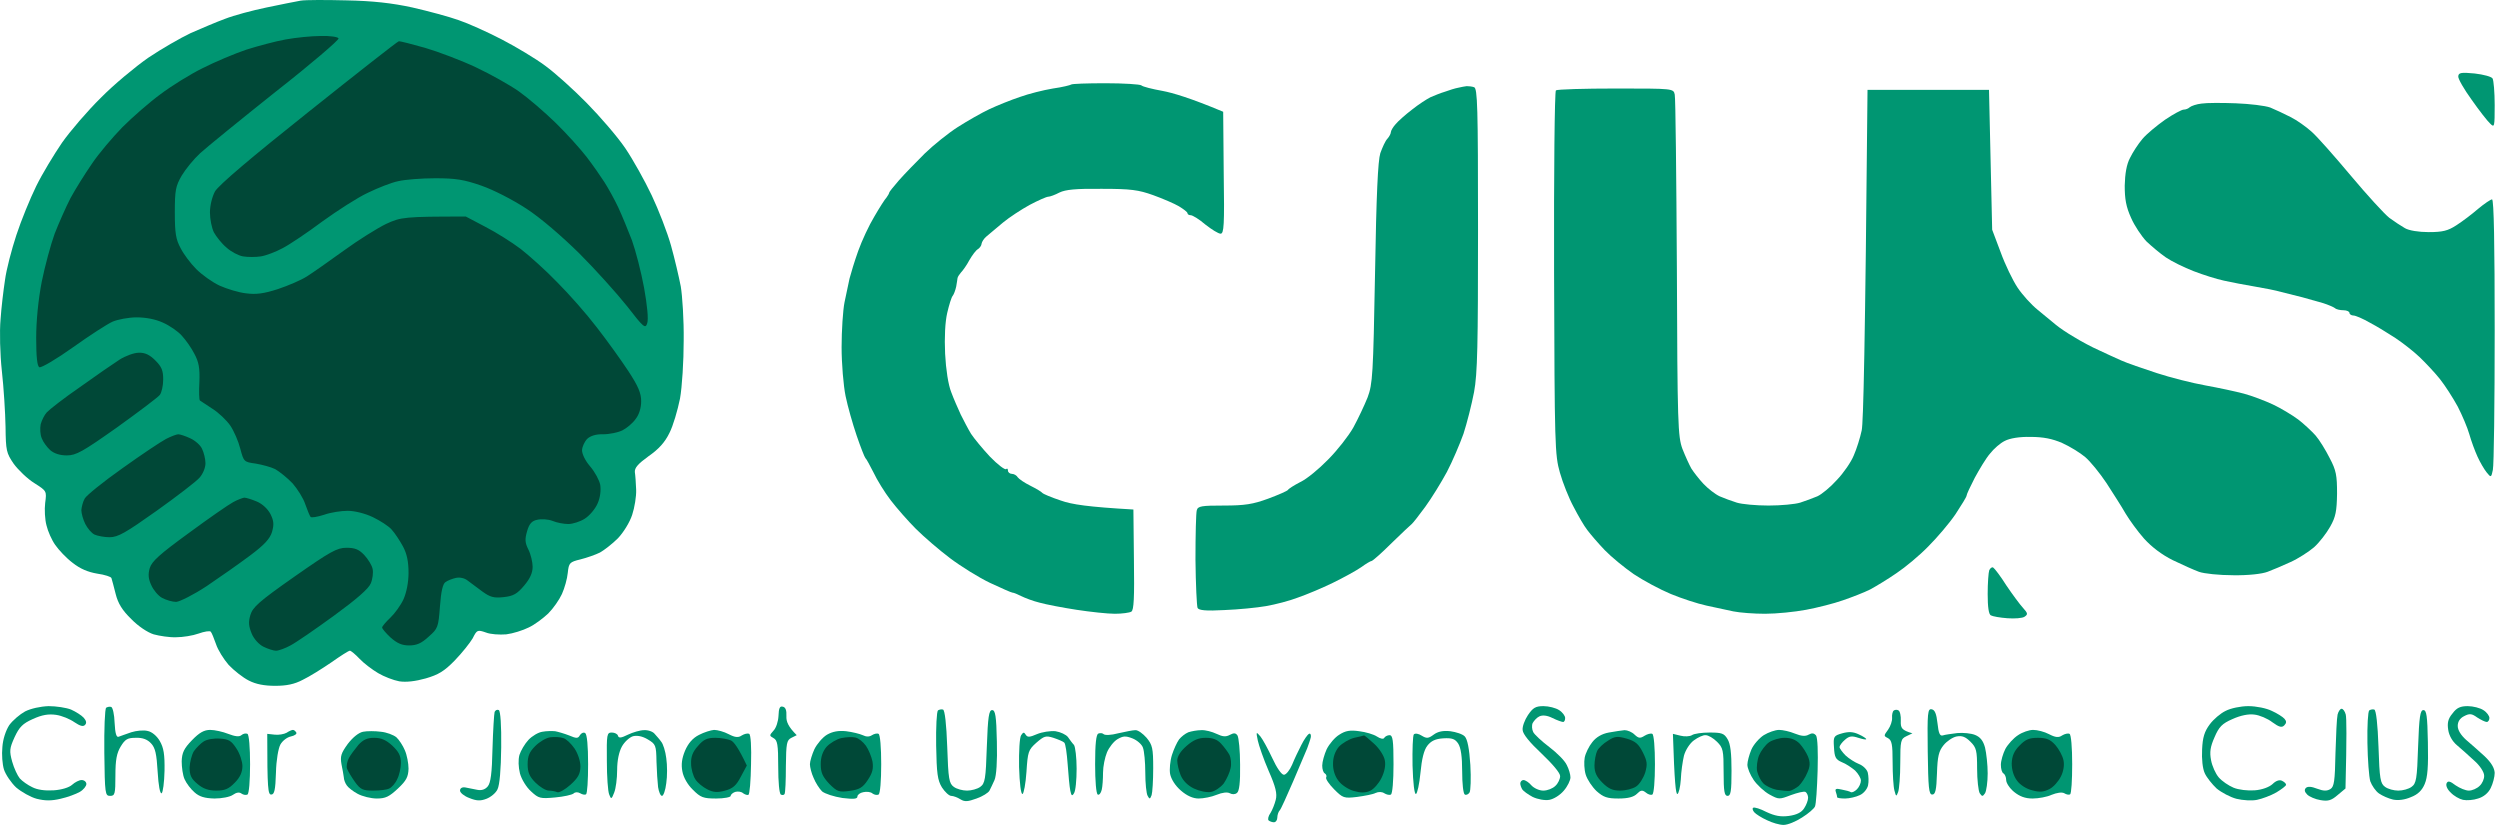
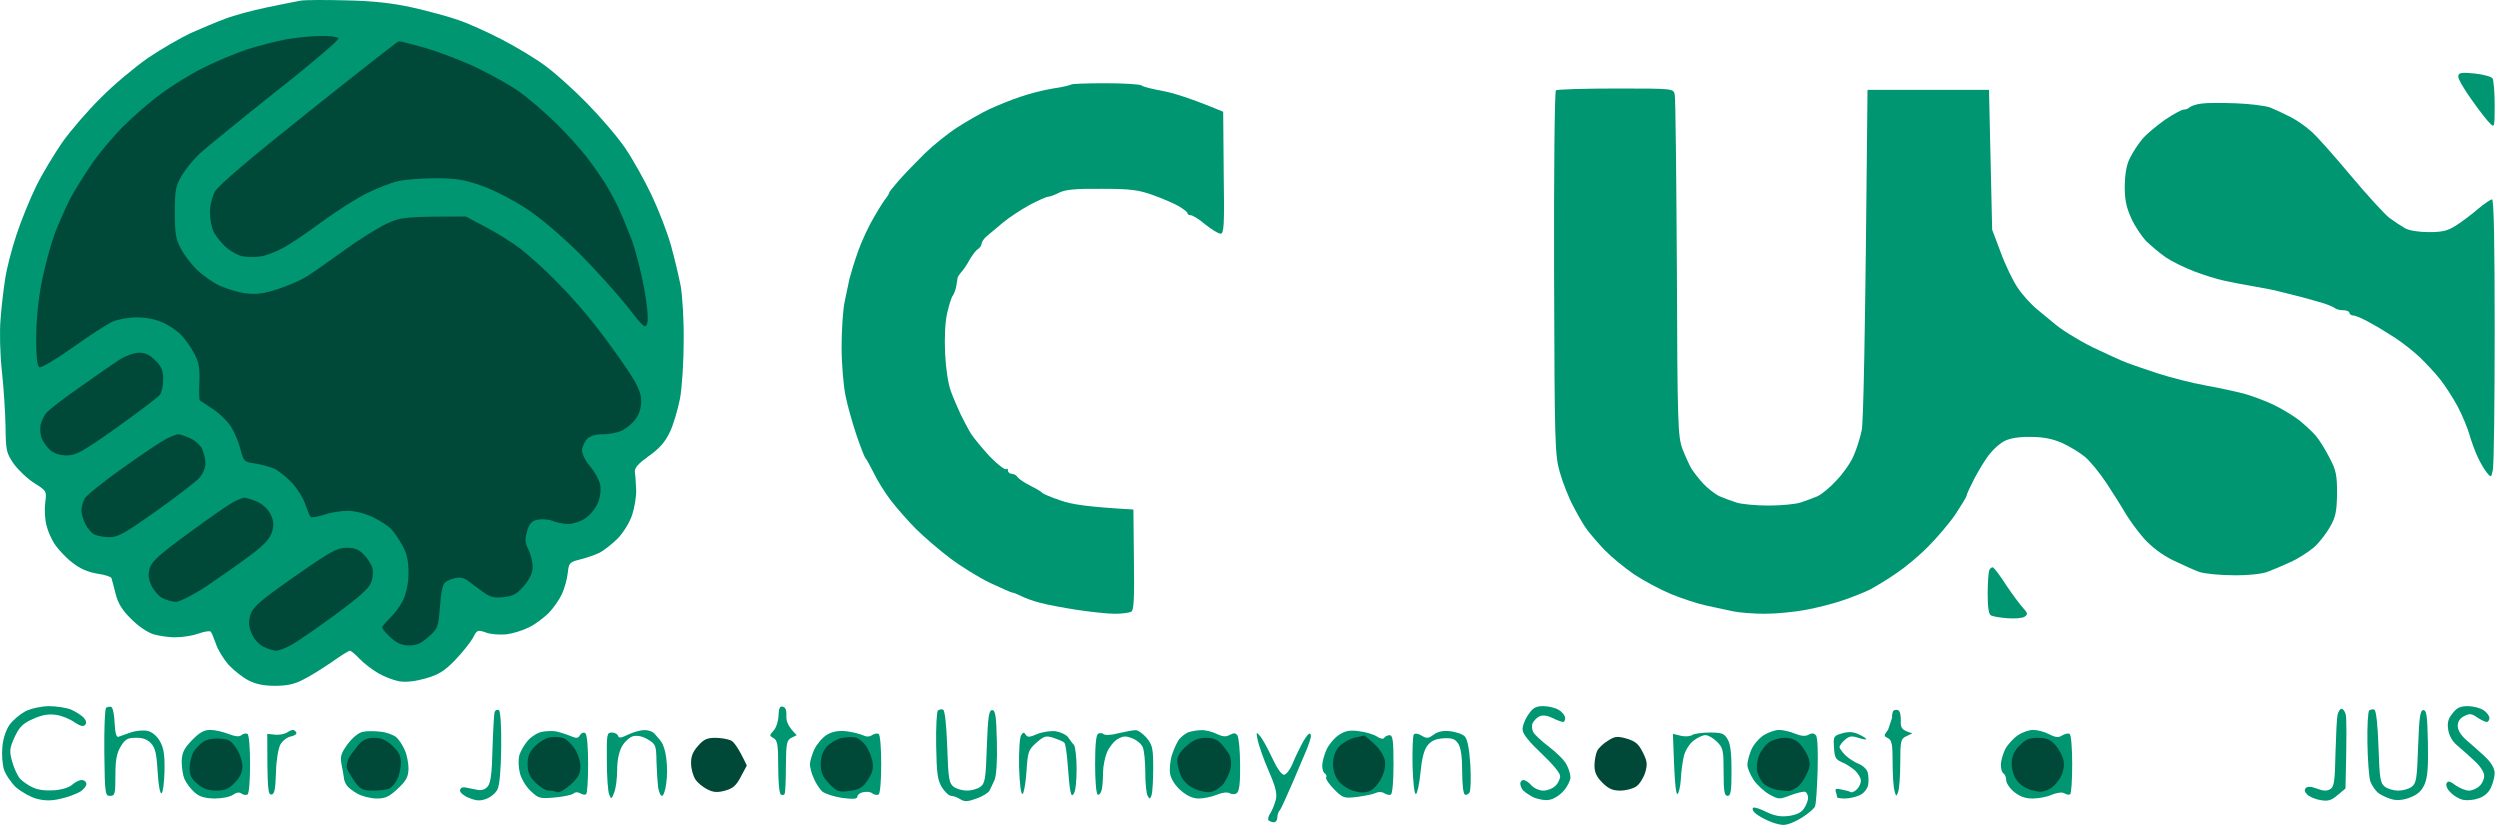
<svg xmlns="http://www.w3.org/2000/svg" width="128" height="43" viewBox="0 0 128 43" fill="none">
  <path d="M13.643 0.384C14.359 0.235 15.157 0.073 15.4 0.032C15.644 -0.008 16.698 -0.008 17.739 0.019C19.078 0.046 20.065 0.154 21.119 0.384C21.944 0.573 22.999 0.857 23.486 1.032C23.972 1.195 24.959 1.64 25.689 2.019C26.419 2.397 27.434 3.005 27.92 3.37C28.421 3.735 29.381 4.6 30.043 5.276C30.706 5.951 31.598 6.978 32.004 7.573C32.409 8.168 33.017 9.262 33.369 10.005C33.721 10.749 34.167 11.897 34.356 12.573C34.545 13.249 34.762 14.181 34.856 14.668C34.937 15.154 35.019 16.397 35.005 17.438C35.005 18.492 34.924 19.803 34.816 20.411C34.694 21.006 34.464 21.803 34.275 22.168C34.045 22.641 33.734 22.992 33.207 23.357C32.666 23.749 32.49 23.951 32.504 24.168C32.531 24.33 32.558 24.735 32.571 25.073C32.585 25.411 32.49 25.992 32.368 26.357C32.247 26.735 31.922 27.262 31.638 27.56C31.355 27.843 30.935 28.168 30.719 28.289C30.503 28.398 30.043 28.56 29.718 28.641C29.164 28.776 29.124 28.817 29.07 29.33C29.043 29.627 28.907 30.114 28.772 30.411C28.637 30.708 28.326 31.154 28.069 31.411C27.812 31.654 27.366 31.992 27.069 32.127C26.771 32.276 26.257 32.438 25.919 32.479C25.581 32.506 25.108 32.479 24.878 32.384C24.445 32.235 24.419 32.249 24.202 32.681C24.067 32.911 23.661 33.425 23.283 33.816C22.742 34.371 22.445 34.546 21.796 34.735C21.268 34.884 20.795 34.938 20.444 34.884C20.146 34.83 19.659 34.641 19.362 34.465C19.064 34.289 18.632 33.965 18.415 33.735C18.199 33.506 17.969 33.316 17.915 33.316C17.848 33.316 17.428 33.587 16.969 33.911C16.495 34.235 15.847 34.641 15.508 34.803C15.076 35.033 14.67 35.114 14.089 35.114C13.534 35.114 13.102 35.033 12.737 34.843C12.439 34.695 11.98 34.33 11.709 34.046C11.452 33.749 11.155 33.276 11.06 32.979C10.952 32.681 10.844 32.398 10.79 32.343C10.749 32.289 10.465 32.33 10.168 32.438C9.87 32.546 9.357 32.627 9.019 32.627C8.681 32.641 8.167 32.56 7.869 32.479C7.558 32.384 7.072 32.06 6.72 31.695C6.261 31.249 6.044 30.898 5.922 30.411C5.828 30.046 5.733 29.668 5.706 29.6C5.693 29.533 5.368 29.425 4.976 29.37C4.503 29.289 4.111 29.127 3.719 28.817C3.394 28.573 3.002 28.154 2.826 27.898C2.651 27.654 2.448 27.195 2.38 26.898C2.299 26.6 2.272 26.087 2.313 25.749C2.394 25.141 2.394 25.141 1.758 24.735C1.407 24.519 0.933 24.06 0.704 23.749C0.325 23.195 0.298 23.073 0.284 21.857C0.271 21.127 0.19 19.843 0.095 18.992C0.001 18.127 -0.027 16.965 0.028 16.357C0.068 15.762 0.176 14.857 0.257 14.33C0.325 13.803 0.595 12.776 0.839 12.033C1.082 11.289 1.542 10.168 1.853 9.532C2.164 8.897 2.772 7.897 3.178 7.303C3.597 6.708 4.489 5.668 5.165 5.005C5.828 4.33 6.937 3.411 7.599 2.951C8.262 2.505 9.249 1.938 9.762 1.695C10.29 1.465 11.074 1.127 11.52 0.965C11.966 0.789 12.926 0.532 13.643 0.384Z" fill="#009672" />
  <path d="M126.552 5.113C126.16 4.573 125.849 4.032 125.863 3.911C125.876 3.722 125.998 3.695 126.701 3.762C127.161 3.816 127.566 3.924 127.62 4.019C127.674 4.113 127.728 4.722 127.728 5.384C127.728 6.505 127.715 6.546 127.499 6.33C127.363 6.208 126.931 5.654 126.552 5.113Z" fill="#009672" />
  <path d="M53.907 4.532C54.393 4.465 54.812 4.357 54.84 4.33C54.867 4.289 55.664 4.262 56.597 4.262C57.53 4.262 58.368 4.316 58.436 4.37C58.504 4.438 58.99 4.559 59.518 4.654C60.031 4.749 60.951 5.019 62.627 5.722L62.654 8.843C62.695 11.546 62.668 11.965 62.492 11.965C62.384 11.965 62.032 11.749 61.708 11.492C61.397 11.222 61.059 11.019 60.964 11.019C60.883 11.019 60.802 10.978 60.802 10.924C60.802 10.857 60.599 10.708 60.356 10.559C60.126 10.424 59.531 10.168 59.044 9.992C58.287 9.722 57.909 9.668 56.408 9.668C55.069 9.654 54.556 9.708 54.245 9.857C54.015 9.978 53.758 10.073 53.663 10.073C53.582 10.073 53.15 10.262 52.717 10.492C52.298 10.722 51.676 11.127 51.351 11.397C51.027 11.668 50.648 11.992 50.513 12.1C50.378 12.208 50.27 12.384 50.256 12.478C50.256 12.559 50.175 12.681 50.08 12.749C49.972 12.803 49.783 13.059 49.634 13.316C49.499 13.573 49.296 13.857 49.202 13.951C49.12 14.046 49.039 14.168 49.026 14.235C49.026 14.289 48.985 14.479 48.958 14.668C48.918 14.857 48.837 15.073 48.782 15.141C48.715 15.208 48.593 15.614 48.498 16.019C48.39 16.479 48.35 17.276 48.39 18.114C48.431 18.924 48.553 19.708 48.701 20.073C48.823 20.411 49.053 20.924 49.188 21.222C49.337 21.519 49.567 21.965 49.715 22.208C49.864 22.438 50.31 22.979 50.689 23.384C51.081 23.789 51.459 24.073 51.514 24.019C51.568 23.965 51.608 24.006 51.608 24.1C51.608 24.181 51.703 24.262 51.811 24.262C51.919 24.262 52.054 24.343 52.108 24.438C52.176 24.533 52.46 24.722 52.757 24.87C53.055 25.019 53.325 25.181 53.366 25.235C53.406 25.289 53.825 25.465 54.312 25.627C54.88 25.83 55.691 25.952 58.03 26.087L58.057 28.654C58.084 30.587 58.057 31.249 57.922 31.317C57.841 31.37 57.449 31.425 57.084 31.425C56.705 31.425 55.827 31.33 55.123 31.222C54.42 31.114 53.569 30.952 53.231 30.857C52.893 30.776 52.474 30.614 52.284 30.519C52.095 30.425 51.906 30.343 51.838 30.343C51.784 30.343 51.27 30.114 50.689 29.843C50.121 29.573 49.188 28.992 48.634 28.573C48.079 28.154 47.295 27.479 46.889 27.073C46.497 26.681 45.916 26.019 45.605 25.614C45.294 25.208 44.902 24.573 44.726 24.195C44.537 23.83 44.361 23.492 44.307 23.451C44.267 23.411 44.064 22.898 43.861 22.303C43.658 21.708 43.401 20.803 43.293 20.276C43.185 19.749 43.09 18.627 43.09 17.776C43.09 16.924 43.158 15.884 43.239 15.479C43.32 15.073 43.442 14.519 43.496 14.262C43.563 14.005 43.753 13.37 43.942 12.843C44.131 12.316 44.496 11.533 44.767 11.086C45.024 10.641 45.308 10.195 45.389 10.114C45.456 10.019 45.524 9.911 45.524 9.87C45.524 9.83 45.754 9.546 46.024 9.235C46.308 8.911 46.903 8.303 47.349 7.857C47.795 7.424 48.553 6.816 49.039 6.505C49.526 6.195 50.256 5.776 50.662 5.586C51.067 5.397 51.77 5.113 52.217 4.965C52.663 4.803 53.42 4.613 53.907 4.532Z" fill="#009672" />
-   <path d="M73.984 4.695C74.201 4.613 74.512 4.519 74.661 4.492C74.809 4.451 75.012 4.424 75.093 4.411C75.188 4.411 75.364 4.424 75.472 4.465C75.648 4.519 75.675 5.451 75.675 11.735C75.675 17.654 75.648 19.127 75.472 20.073C75.35 20.708 75.107 21.668 74.931 22.208C74.742 22.735 74.363 23.627 74.079 24.168C73.795 24.695 73.295 25.506 72.971 25.952C72.646 26.398 72.335 26.789 72.281 26.83C72.227 26.87 71.767 27.303 71.253 27.803C70.753 28.303 70.293 28.708 70.226 28.722C70.172 28.722 69.928 28.87 69.685 29.046C69.455 29.208 68.793 29.573 68.238 29.843C67.684 30.114 66.873 30.452 66.44 30.6C66.021 30.762 65.291 30.952 64.818 31.033C64.358 31.114 63.398 31.208 62.695 31.235C61.735 31.289 61.383 31.249 61.316 31.127C61.275 31.033 61.221 29.925 61.208 28.654C61.208 27.384 61.235 26.249 61.275 26.127C61.329 25.911 61.519 25.884 62.654 25.884C63.736 25.884 64.155 25.816 64.926 25.533C65.44 25.343 65.899 25.141 65.94 25.087C65.98 25.019 66.264 24.843 66.575 24.681C66.9 24.533 67.535 24.006 67.995 23.533C68.468 23.06 69.05 22.316 69.293 21.884C69.536 21.438 69.861 20.749 70.023 20.343C70.28 19.654 70.307 19.181 70.402 13.992C70.469 9.951 70.55 8.235 70.672 7.843C70.78 7.546 70.929 7.208 71.037 7.1C71.132 6.992 71.213 6.843 71.213 6.762C71.213 6.695 71.321 6.505 71.456 6.357C71.578 6.208 71.957 5.87 72.294 5.613C72.632 5.343 73.052 5.073 73.241 4.978C73.43 4.897 73.755 4.762 73.984 4.695Z" fill="#009672" />
  <path d="M79.569 13.978C79.555 8.884 79.596 4.668 79.663 4.627C79.731 4.573 81.11 4.532 82.732 4.532C85.68 4.532 85.68 4.532 85.747 4.843C85.788 5.005 85.829 9.005 85.856 13.722C85.883 21.762 85.91 22.343 86.139 22.979C86.288 23.357 86.491 23.803 86.599 23.992C86.721 24.181 86.991 24.533 87.221 24.776C87.451 25.019 87.816 25.303 88.046 25.411C88.262 25.506 88.668 25.654 88.925 25.735C89.182 25.816 89.912 25.884 90.547 25.884C91.183 25.884 91.913 25.816 92.17 25.735C92.427 25.654 92.819 25.506 93.048 25.411C93.265 25.316 93.724 24.938 94.049 24.573C94.387 24.222 94.779 23.654 94.914 23.316C95.063 22.979 95.239 22.411 95.32 22.033C95.401 21.641 95.496 17.911 95.617 4.6H101.837L101.999 11.762L102.432 12.911C102.661 13.546 103.054 14.357 103.297 14.722C103.54 15.087 104 15.6 104.338 15.87C104.662 16.141 105.082 16.479 105.257 16.627C105.433 16.776 105.852 17.06 106.204 17.262C106.555 17.479 107.11 17.776 107.448 17.924C107.786 18.087 108.299 18.316 108.597 18.451C108.894 18.587 109.719 18.87 110.422 19.1C111.125 19.33 112.247 19.614 112.924 19.735C113.6 19.857 114.478 20.046 114.884 20.154C115.29 20.262 115.966 20.519 116.371 20.708C116.777 20.897 117.358 21.249 117.669 21.479C117.967 21.708 118.372 22.087 118.562 22.303C118.751 22.519 119.075 23.046 119.278 23.451C119.616 24.087 119.657 24.343 119.657 25.276C119.643 26.168 119.589 26.465 119.305 26.965C119.116 27.303 118.751 27.776 118.48 28.019C118.21 28.249 117.669 28.6 117.277 28.776C116.899 28.952 116.358 29.181 116.101 29.276C115.817 29.384 115.114 29.465 114.343 29.452C113.627 29.452 112.842 29.37 112.585 29.276C112.329 29.181 111.72 28.911 111.247 28.681C110.679 28.398 110.165 28.006 109.773 27.573C109.449 27.208 109.03 26.627 108.827 26.289C108.638 25.952 108.191 25.262 107.853 24.735C107.502 24.208 107.015 23.614 106.758 23.398C106.501 23.181 105.974 22.857 105.582 22.681C105.082 22.465 104.622 22.37 103.959 22.37C103.405 22.357 102.905 22.438 102.648 22.573C102.418 22.681 102.08 22.979 101.891 23.222C101.688 23.451 101.35 24.019 101.107 24.465C100.877 24.911 100.687 25.316 100.687 25.384C100.687 25.438 100.431 25.857 100.12 26.33C99.809 26.789 99.173 27.533 98.727 27.979C98.281 28.438 97.551 29.046 97.105 29.343C96.658 29.654 96.05 30.019 95.752 30.181C95.455 30.33 94.833 30.573 94.36 30.735C93.9 30.898 93.048 31.114 92.467 31.222C91.899 31.33 90.953 31.425 90.371 31.425C89.803 31.425 89.073 31.37 88.749 31.303L88.748 31.303C88.437 31.235 87.816 31.1 87.37 31.006C86.924 30.911 86.099 30.641 85.544 30.411C84.99 30.181 84.138 29.722 83.652 29.398C83.165 29.06 82.502 28.519 82.164 28.168C81.826 27.816 81.434 27.357 81.272 27.141C81.11 26.938 80.799 26.398 80.569 25.952C80.326 25.506 80.015 24.722 79.866 24.195C79.609 23.289 79.596 22.83 79.569 13.978Z" fill="#009672" />
  <path d="M112.112 5.492C112.193 5.424 112.464 5.33 112.721 5.303C112.978 5.262 113.775 5.262 114.478 5.289C115.181 5.316 115.979 5.411 116.236 5.505C116.493 5.613 116.966 5.83 117.277 5.992C117.602 6.154 118.075 6.492 118.345 6.735C118.616 6.965 119.521 7.992 120.36 8.992C121.198 9.992 122.09 10.965 122.334 11.154C122.591 11.343 122.942 11.573 123.131 11.681C123.334 11.803 123.835 11.884 124.348 11.884C125.065 11.884 125.335 11.816 125.768 11.533C126.065 11.343 126.566 10.965 126.877 10.695C127.201 10.424 127.526 10.208 127.593 10.208C127.688 10.208 127.728 12.546 127.728 16.938C127.728 20.627 127.688 23.843 127.634 24.06C127.553 24.451 127.539 24.465 127.323 24.195C127.201 24.046 126.985 23.681 126.85 23.384C126.714 23.087 126.525 22.573 126.43 22.235C126.336 21.898 126.065 21.262 125.836 20.816C125.592 20.37 125.187 19.735 124.916 19.397C124.646 19.06 124.173 18.56 123.875 18.276C123.578 17.992 123.023 17.56 122.658 17.316C122.28 17.073 121.698 16.708 121.333 16.519C120.982 16.316 120.603 16.154 120.495 16.154C120.387 16.154 120.292 16.087 120.292 16.019C120.292 15.951 120.157 15.884 119.981 15.884C119.819 15.884 119.616 15.843 119.549 15.776C119.481 15.722 119.197 15.6 118.94 15.519C118.683 15.451 118.21 15.316 117.886 15.222C117.575 15.141 117.088 15.019 116.804 14.951C116.533 14.87 115.912 14.749 115.425 14.668C114.938 14.587 114.235 14.451 113.87 14.37C113.491 14.289 112.802 14.073 112.315 13.884C111.828 13.695 111.193 13.384 110.895 13.181C110.598 12.978 110.152 12.6 109.895 12.357C109.652 12.1 109.286 11.559 109.111 11.154C108.854 10.586 108.786 10.195 108.786 9.505C108.8 8.897 108.881 8.411 109.057 8.086C109.192 7.803 109.476 7.37 109.692 7.114C109.908 6.857 110.436 6.424 110.855 6.127C111.274 5.843 111.707 5.613 111.801 5.613C111.909 5.613 112.045 5.559 112.112 5.492Z" fill="#009672" />
  <path d="M101.769 30.411C101.769 29.857 101.81 29.303 101.85 29.195C101.904 29.087 101.985 29.019 102.053 29.06C102.121 29.1 102.432 29.506 102.729 29.979C103.04 30.438 103.419 30.952 103.581 31.127C103.824 31.398 103.838 31.452 103.662 31.573C103.554 31.654 103.148 31.681 102.783 31.654C102.405 31.627 102.026 31.56 101.931 31.506C101.823 31.452 101.769 31.087 101.769 30.411Z" fill="#009672" />
  <path d="M0.474 37.127C0.65 36.884 1.015 36.573 1.285 36.425C1.582 36.276 2.069 36.168 2.488 36.154C2.88 36.154 3.408 36.236 3.638 36.33C3.881 36.438 4.178 36.627 4.287 36.749C4.422 36.902 4.444 37.024 4.354 37.114C4.259 37.222 4.097 37.168 3.813 36.979C3.583 36.816 3.164 36.641 2.867 36.6C2.475 36.546 2.15 36.6 1.677 36.816C1.163 37.046 0.988 37.222 0.744 37.749C0.487 38.317 0.474 38.452 0.622 38.992C0.717 39.33 0.893 39.709 1.015 39.857C1.136 39.992 1.42 40.195 1.65 40.303C1.907 40.438 2.299 40.492 2.745 40.465C3.164 40.438 3.543 40.317 3.692 40.181C3.84 40.046 4.057 39.938 4.178 39.938C4.314 39.938 4.422 40.033 4.422 40.141C4.422 40.249 4.273 40.438 4.084 40.546C3.894 40.654 3.462 40.817 3.097 40.898C2.637 41.006 2.313 41.006 1.88 40.898C1.569 40.817 1.096 40.546 0.825 40.317C0.568 40.073 0.284 39.654 0.203 39.398C0.122 39.141 0.082 38.627 0.122 38.249C0.149 37.844 0.298 37.398 0.474 37.127Z" fill="#009672" />
  <path d="M5.341 38.546C5.328 37.33 5.368 36.289 5.436 36.235C5.503 36.195 5.612 36.168 5.693 36.195C5.774 36.222 5.855 36.587 5.868 37.006C5.895 37.56 5.963 37.763 6.071 37.722C6.166 37.681 6.463 37.587 6.72 37.492C6.977 37.411 7.356 37.371 7.558 37.425C7.775 37.465 8.032 37.681 8.18 37.938C8.383 38.289 8.437 38.627 8.424 39.465C8.41 40.06 8.343 40.573 8.275 40.614C8.194 40.654 8.113 40.222 8.072 39.519C8.018 38.6 7.951 38.289 7.734 38.06C7.545 37.857 7.302 37.763 6.95 37.776C6.531 37.776 6.409 37.844 6.179 38.222C5.977 38.56 5.909 38.898 5.909 39.709C5.909 40.654 5.882 40.749 5.639 40.749C5.382 40.749 5.368 40.654 5.341 38.546Z" fill="#009672" />
  <path d="M39.602 37.411C39.737 37.276 39.845 36.938 39.859 36.654C39.872 36.263 39.926 36.141 40.075 36.181C40.224 36.208 40.278 36.371 40.264 36.668C40.251 36.938 40.346 37.195 40.792 37.641L40.521 37.776C40.278 37.898 40.251 38.046 40.237 39.236C40.237 39.952 40.21 40.587 40.17 40.654C40.143 40.709 40.048 40.722 39.981 40.681C39.899 40.641 39.845 40.033 39.845 39.263C39.845 38.114 39.805 37.898 39.602 37.789C39.386 37.668 39.386 37.654 39.602 37.411Z" fill="#009672" />
  <path d="M77.96 37.384C77.933 37.208 78.068 36.857 78.23 36.614C78.487 36.236 78.622 36.154 79.028 36.154C79.298 36.154 79.663 36.249 79.825 36.357C80.001 36.465 80.136 36.654 80.136 36.763C80.136 36.871 80.096 36.965 80.028 36.965C79.974 36.965 79.731 36.884 79.487 36.763C79.217 36.627 78.974 36.6 78.811 36.681C78.69 36.736 78.541 36.898 78.473 37.019C78.419 37.141 78.433 37.344 78.5 37.479C78.555 37.6 78.933 37.952 79.325 38.249C79.717 38.546 80.123 38.952 80.218 39.168C80.326 39.371 80.407 39.654 80.407 39.803C80.407 39.952 80.258 40.263 80.069 40.479C79.879 40.709 79.555 40.911 79.325 40.952C79.095 40.992 78.73 40.925 78.473 40.803C78.243 40.681 78 40.506 77.946 40.425C77.892 40.344 77.838 40.195 77.838 40.114C77.838 40.019 77.919 39.938 78 39.938C78.095 39.938 78.284 40.06 78.406 40.209C78.541 40.357 78.811 40.479 79.014 40.479C79.231 40.479 79.501 40.371 79.636 40.236C79.771 40.114 79.879 39.884 79.879 39.736C79.879 39.573 79.487 39.114 78.933 38.587C78.325 38.019 77.973 37.587 77.96 37.384Z" fill="#009672" />
-   <path d="M113.14 37.087C113.329 36.83 113.694 36.519 113.951 36.398C114.208 36.263 114.722 36.154 115.114 36.154C115.519 36.154 116.047 36.263 116.317 36.398C116.588 36.519 116.885 36.708 116.966 36.803C117.074 36.925 117.074 37.019 116.953 37.141C116.831 37.263 116.696 37.236 116.344 36.979C116.101 36.789 115.682 36.614 115.425 36.587C115.127 36.546 114.722 36.627 114.303 36.816C113.775 37.046 113.613 37.208 113.383 37.749C113.167 38.236 113.126 38.506 113.207 38.925C113.262 39.222 113.437 39.614 113.6 39.803C113.762 39.992 114.1 40.222 114.357 40.33C114.614 40.438 115.087 40.492 115.438 40.465C115.817 40.438 116.182 40.303 116.358 40.141C116.533 39.965 116.723 39.911 116.844 39.979C116.953 40.033 117.047 40.114 117.047 40.181C117.047 40.236 116.817 40.411 116.547 40.573C116.263 40.736 115.817 40.898 115.56 40.952C115.303 41.006 114.83 40.979 114.505 40.898C114.194 40.817 113.735 40.573 113.491 40.371C113.262 40.154 112.978 39.803 112.883 39.587C112.775 39.357 112.721 38.871 112.748 38.371C112.775 37.749 112.869 37.452 113.14 37.087Z" fill="#009672" />
  <path d="M125.349 37.371C125.295 37.019 125.335 36.803 125.565 36.533C125.781 36.236 125.971 36.154 126.349 36.154C126.62 36.154 126.985 36.249 127.147 36.357C127.323 36.465 127.458 36.654 127.458 36.763C127.458 36.871 127.39 36.965 127.323 36.965C127.242 36.965 127.025 36.857 126.836 36.736C126.552 36.533 126.444 36.519 126.16 36.668C125.944 36.776 125.836 36.952 125.836 37.168C125.836 37.384 125.998 37.641 126.268 37.884C126.512 38.087 126.931 38.465 127.215 38.722C127.553 39.046 127.715 39.317 127.728 39.573C127.728 39.776 127.634 40.127 127.526 40.344C127.404 40.6 127.161 40.803 126.877 40.884C126.647 40.965 126.295 40.992 126.106 40.952C125.917 40.911 125.633 40.749 125.47 40.573C125.295 40.411 125.214 40.209 125.268 40.1C125.335 39.965 125.443 39.992 125.727 40.209C125.944 40.357 126.241 40.479 126.403 40.479C126.579 40.479 126.823 40.371 126.958 40.236C127.093 40.114 127.201 39.871 127.188 39.709C127.188 39.533 126.971 39.195 126.674 38.938C126.403 38.681 125.998 38.33 125.795 38.154C125.565 37.965 125.389 37.654 125.349 37.371Z" fill="#009672" />
  <path d="M25.216 38.33C25.243 37.398 25.297 36.546 25.324 36.452C25.365 36.357 25.46 36.316 25.541 36.357C25.622 36.411 25.676 37.127 25.662 38.263C25.649 39.411 25.581 40.195 25.473 40.411C25.392 40.6 25.122 40.817 24.905 40.898C24.594 41.019 24.392 41.006 24.026 40.857C23.77 40.763 23.553 40.587 23.553 40.479C23.553 40.357 23.661 40.289 23.824 40.317C23.972 40.344 24.243 40.398 24.432 40.438C24.657 40.483 24.838 40.425 24.973 40.263C25.122 40.087 25.189 39.6 25.216 38.33Z" fill="#009672" />
  <path d="M47.931 38.168C47.917 37.236 47.958 36.425 48.025 36.371C48.093 36.33 48.201 36.303 48.282 36.33C48.377 36.357 48.458 37.1 48.498 38.236C48.553 39.898 48.593 40.114 48.837 40.289C48.985 40.398 49.283 40.479 49.513 40.479C49.729 40.479 50.04 40.398 50.188 40.289C50.432 40.114 50.472 39.898 50.526 38.222C50.581 36.681 50.635 36.357 50.797 36.357C50.959 36.357 51.013 36.641 51.04 37.979C51.067 38.992 51.013 39.722 50.919 39.938C50.837 40.127 50.716 40.371 50.662 40.479C50.608 40.587 50.31 40.776 49.999 40.884C49.553 41.046 49.391 41.06 49.175 40.925C49.026 40.83 48.809 40.749 48.701 40.749C48.593 40.749 48.377 40.546 48.228 40.317C47.998 39.938 47.958 39.6 47.931 38.168Z" fill="#009672" />
-   <path d="M96.875 36.749C96.861 36.6 96.902 36.425 96.956 36.384C97.023 36.33 97.132 36.33 97.199 36.371C97.28 36.411 97.334 36.654 97.321 36.911C97.307 37.276 97.361 37.384 97.916 37.546L97.605 37.695C97.321 37.83 97.294 37.925 97.294 39.06C97.294 39.736 97.24 40.398 97.186 40.546C97.091 40.803 97.078 40.79 96.996 40.479C96.942 40.29 96.902 39.641 96.902 39.019C96.902 38.1 96.861 37.898 96.658 37.789C96.442 37.681 96.442 37.668 96.672 37.357C96.794 37.181 96.888 36.911 96.875 36.749Z" fill="#009672" />
-   <path d="M98.93 40.681C98.754 40.681 98.727 40.33 98.7 38.479C98.673 36.465 98.7 36.276 98.903 36.316C99.065 36.344 99.146 36.546 99.2 37.033C99.254 37.546 99.322 37.695 99.471 37.654C99.579 37.614 99.917 37.573 100.214 37.533C100.512 37.506 100.917 37.546 101.12 37.627C101.391 37.736 101.539 37.925 101.634 38.276C101.702 38.56 101.769 39.154 101.769 39.6C101.769 40.046 101.702 40.506 101.634 40.614C101.512 40.79 101.485 40.79 101.363 40.614C101.296 40.506 101.228 39.938 101.228 39.357C101.228 38.425 101.188 38.276 100.89 37.979C100.633 37.722 100.458 37.654 100.174 37.708C99.971 37.749 99.673 37.952 99.511 38.154C99.268 38.452 99.2 38.722 99.173 39.6C99.146 40.452 99.092 40.681 98.93 40.681Z" fill="#009672" />
+   <path d="M96.875 36.749C96.861 36.6 96.902 36.425 96.956 36.384C97.023 36.33 97.132 36.33 97.199 36.371C97.28 36.411 97.334 36.654 97.321 36.911C97.307 37.276 97.361 37.384 97.916 37.546L97.605 37.695C97.321 37.83 97.294 37.925 97.294 39.06C97.294 39.736 97.24 40.398 97.186 40.546C97.091 40.803 97.078 40.79 96.996 40.479C96.942 40.29 96.902 39.641 96.902 39.019C96.902 38.1 96.861 37.898 96.658 37.789C96.442 37.681 96.442 37.668 96.672 37.357Z" fill="#009672" />
  <path d="M119.576 38.573C119.603 37.654 119.643 36.763 119.684 36.587C119.724 36.425 119.819 36.289 119.887 36.289C119.968 36.289 120.062 36.425 120.103 36.587C120.143 36.763 120.157 37.681 120.089 40.371L119.684 40.709C119.359 40.992 119.183 41.033 118.805 40.965C118.548 40.925 118.237 40.79 118.129 40.681C117.994 40.546 117.971 40.434 118.061 40.344C118.151 40.254 118.345 40.267 118.643 40.384C118.967 40.506 119.143 40.506 119.319 40.398C119.508 40.276 119.549 39.992 119.576 38.573Z" fill="#009672" />
  <path d="M121.212 38.033C121.198 37.168 121.239 36.425 121.306 36.371C121.374 36.33 121.482 36.303 121.563 36.33C121.658 36.357 121.739 37.1 121.779 38.236C121.833 39.898 121.874 40.114 122.117 40.289C122.266 40.398 122.564 40.479 122.793 40.479C123.023 40.479 123.321 40.398 123.469 40.289C123.713 40.114 123.753 39.898 123.807 38.222C123.862 36.681 123.916 36.357 124.078 36.357C124.24 36.357 124.281 36.641 124.308 38.006C124.335 39.249 124.294 39.789 124.145 40.141C124.01 40.465 123.794 40.681 123.429 40.817C123.118 40.952 122.78 40.992 122.523 40.938C122.293 40.884 121.982 40.749 121.806 40.627C121.631 40.506 121.441 40.222 121.36 40.006C121.293 39.789 121.225 38.898 121.212 38.033Z" fill="#009672" />
  <path d="M9.303 38.979C9.316 38.533 9.424 38.317 9.83 37.898C10.209 37.506 10.452 37.371 10.763 37.371C10.993 37.371 11.412 37.465 11.682 37.573C12.034 37.708 12.25 37.736 12.358 37.641C12.453 37.56 12.588 37.533 12.669 37.573C12.75 37.614 12.804 38.276 12.804 39.127C12.804 39.979 12.75 40.641 12.669 40.681C12.588 40.722 12.453 40.695 12.358 40.627C12.25 40.546 12.101 40.573 11.926 40.695C11.777 40.803 11.358 40.884 10.979 40.884C10.479 40.871 10.209 40.79 9.965 40.573C9.776 40.411 9.546 40.114 9.451 39.898C9.357 39.695 9.303 39.276 9.303 38.979Z" fill="#009672" />
  <path d="M14.062 37.614C14.265 37.641 14.549 37.587 14.67 37.519C14.792 37.438 14.941 37.371 14.995 37.371C15.062 37.371 15.13 37.438 15.171 37.506C15.211 37.573 15.089 37.668 14.887 37.708C14.697 37.749 14.467 37.925 14.359 38.114C14.251 38.303 14.143 38.925 14.129 39.56C14.102 40.452 14.048 40.681 13.886 40.681C13.724 40.681 13.683 40.425 13.683 37.573L14.062 37.614Z" fill="#009672" />
  <path d="M17.807 38.087C18.077 37.736 18.375 37.506 18.591 37.465C18.794 37.425 19.2 37.425 19.497 37.465C19.794 37.492 20.146 37.627 20.295 37.749C20.43 37.871 20.633 38.181 20.727 38.411C20.836 38.654 20.917 39.087 20.917 39.357C20.903 39.776 20.808 39.965 20.376 40.371C19.93 40.79 19.74 40.884 19.294 40.884C18.997 40.884 18.551 40.776 18.307 40.641C18.077 40.519 17.82 40.317 17.753 40.209C17.672 40.1 17.604 39.911 17.604 39.803C17.591 39.695 17.537 39.384 17.483 39.127C17.415 38.722 17.456 38.573 17.807 38.087Z" fill="#009672" />
  <path d="M27.055 37.884C27.244 37.681 27.569 37.492 27.772 37.465C27.974 37.425 28.272 37.425 28.421 37.438C28.569 37.465 28.894 37.56 29.137 37.654C29.516 37.816 29.597 37.817 29.692 37.641C29.759 37.533 29.881 37.479 29.962 37.533C30.056 37.6 30.111 38.181 30.111 39.127C30.111 39.938 30.07 40.641 30.003 40.668C29.948 40.709 29.813 40.681 29.705 40.614C29.583 40.546 29.448 40.546 29.367 40.627C29.286 40.695 28.867 40.79 28.421 40.83C27.663 40.898 27.582 40.884 27.19 40.519C26.947 40.303 26.703 39.898 26.622 39.6C26.541 39.276 26.528 38.898 26.595 38.654C26.663 38.438 26.866 38.087 27.055 37.884Z" fill="#009672" />
  <path d="M31.638 37.668C31.679 37.803 31.801 37.789 32.152 37.614C32.409 37.492 32.774 37.384 32.977 37.384C33.193 37.371 33.437 37.465 33.518 37.573C33.612 37.681 33.775 37.857 33.856 37.979C33.95 38.087 34.072 38.465 34.113 38.817C34.167 39.181 34.167 39.749 34.113 40.1C34.072 40.465 33.964 40.749 33.896 40.749C33.815 40.749 33.734 40.546 33.694 40.303C33.666 40.073 33.626 39.479 33.612 38.992C33.599 38.154 33.572 38.1 33.166 37.857C32.896 37.695 32.625 37.641 32.409 37.695C32.233 37.749 31.976 37.979 31.841 38.222C31.692 38.492 31.598 38.938 31.598 39.425C31.598 39.857 31.53 40.371 31.449 40.573C31.314 40.925 31.287 40.938 31.192 40.681C31.125 40.533 31.071 39.763 31.071 38.952C31.057 37.587 31.071 37.506 31.328 37.506C31.476 37.506 31.625 37.587 31.638 37.668Z" fill="#009672" />
-   <path d="M35.073 38.438C35.235 38.06 35.465 37.789 35.789 37.627C36.046 37.492 36.398 37.384 36.56 37.371C36.736 37.371 37.074 37.465 37.303 37.587C37.642 37.763 37.804 37.776 37.98 37.654C38.115 37.573 38.277 37.533 38.358 37.573C38.439 37.614 38.48 38.236 38.453 39.141C38.439 39.965 38.385 40.668 38.318 40.695C38.264 40.722 38.142 40.681 38.047 40.614C37.966 40.533 37.777 40.506 37.642 40.546C37.52 40.587 37.412 40.681 37.412 40.749C37.412 40.817 37.074 40.884 36.668 40.884C36.005 40.884 35.87 40.83 35.478 40.438C35.208 40.181 34.992 39.803 34.937 39.492C34.87 39.141 34.91 38.83 35.073 38.438Z" fill="#009672" />
  <path d="M41.698 38.357C41.833 38.087 42.117 37.749 42.347 37.614C42.631 37.452 42.928 37.398 43.32 37.438C43.645 37.479 44.023 37.573 44.172 37.641C44.352 37.731 44.51 37.731 44.645 37.641C44.753 37.573 44.902 37.533 44.983 37.573C45.064 37.614 45.118 38.276 45.118 39.127C45.118 39.979 45.064 40.641 44.983 40.681C44.902 40.722 44.767 40.695 44.672 40.627C44.591 40.546 44.375 40.519 44.199 40.56C44.037 40.587 43.901 40.695 43.901 40.776C43.901 40.911 43.712 40.925 43.131 40.857C42.698 40.79 42.239 40.641 42.09 40.519C41.955 40.384 41.752 40.073 41.657 39.83C41.549 39.6 41.468 39.276 41.468 39.127C41.468 38.979 41.576 38.627 41.698 38.357Z" fill="#009672" />
  <path d="M52.514 37.614C52.609 37.763 52.717 37.749 53.095 37.587C53.352 37.479 53.785 37.411 54.042 37.438C54.299 37.479 54.583 37.614 54.677 37.736C54.772 37.871 54.907 38.06 54.988 38.141C55.056 38.236 55.123 38.789 55.123 39.357C55.123 39.938 55.069 40.506 54.988 40.614C54.894 40.776 54.853 40.749 54.799 40.479C54.758 40.29 54.704 39.681 54.664 39.127C54.623 38.573 54.556 38.073 54.488 38.019C54.434 37.965 54.177 37.857 53.934 37.776C53.542 37.654 53.461 37.681 53.055 38.033C52.649 38.398 52.622 38.492 52.555 39.519C52.514 40.127 52.419 40.627 52.352 40.654C52.271 40.668 52.203 40.127 52.176 39.263C52.163 38.479 52.203 37.749 52.284 37.641C52.392 37.479 52.433 37.479 52.514 37.614Z" fill="#009672" />
  <path d="M56.503 37.587C56.57 37.654 56.895 37.641 57.246 37.546C57.611 37.465 58.003 37.384 58.125 37.384C58.26 37.371 58.517 37.56 58.706 37.776C59.004 38.141 59.044 38.303 59.044 39.33C59.044 39.965 59.004 40.587 58.963 40.709C58.882 40.925 58.855 40.925 58.761 40.749C58.693 40.641 58.639 40.1 58.639 39.56C58.639 39.033 58.585 38.452 58.517 38.276C58.463 38.114 58.22 37.898 57.976 37.803C57.625 37.668 57.503 37.681 57.219 37.844C57.03 37.952 56.786 38.263 56.678 38.519C56.57 38.776 56.475 39.249 56.475 39.56C56.475 39.884 56.449 40.276 56.408 40.438C56.367 40.614 56.273 40.722 56.205 40.681C56.124 40.641 56.07 39.979 56.07 39.127C56.07 38.073 56.124 37.614 56.232 37.56C56.327 37.519 56.449 37.533 56.503 37.587Z" fill="#009672" />
  <path d="M60.369 37.857C60.478 37.722 60.68 37.56 60.843 37.492C61.005 37.438 61.302 37.384 61.505 37.384C61.721 37.371 62.059 37.465 62.289 37.573C62.6 37.722 62.763 37.736 62.965 37.627C63.168 37.519 63.263 37.519 63.358 37.654C63.425 37.763 63.493 38.438 63.493 39.154C63.506 40.06 63.452 40.519 63.33 40.6C63.236 40.681 63.087 40.681 62.965 40.614C62.844 40.546 62.587 40.573 62.289 40.695C62.032 40.803 61.613 40.884 61.37 40.884C61.086 40.884 60.775 40.749 60.464 40.479C60.18 40.236 59.964 39.898 59.91 39.627C59.869 39.398 59.91 38.952 60.004 38.654C60.099 38.357 60.261 38.006 60.369 37.857Z" fill="#009672" />
  <path d="M67.927 38.357C68.063 38.087 68.347 37.749 68.576 37.614C68.887 37.411 69.131 37.371 69.59 37.438C69.928 37.479 70.334 37.6 70.496 37.708C70.686 37.83 70.834 37.857 70.875 37.776C70.915 37.708 71.037 37.641 71.145 37.641C71.308 37.641 71.348 37.898 71.348 39.127C71.348 39.979 71.294 40.641 71.213 40.681C71.132 40.722 70.983 40.681 70.875 40.614C70.753 40.533 70.577 40.533 70.429 40.6C70.307 40.668 69.874 40.749 69.482 40.803C68.806 40.884 68.752 40.857 68.306 40.411C68.049 40.154 67.86 39.871 67.9 39.803C67.941 39.736 67.9 39.641 67.833 39.6C67.752 39.56 67.698 39.384 67.698 39.195C67.698 39.006 67.806 38.627 67.927 38.357Z" fill="#009672" />
  <path d="M72.795 37.668C73.038 37.816 73.133 37.816 73.403 37.614C73.62 37.452 73.89 37.398 74.255 37.438C74.552 37.479 74.89 37.587 74.999 37.708C75.134 37.857 75.228 38.33 75.282 39.168C75.323 39.857 75.296 40.492 75.242 40.573C75.188 40.668 75.066 40.722 74.999 40.681C74.918 40.641 74.863 40.114 74.863 39.492C74.863 38.722 74.796 38.289 74.661 38.073C74.498 37.83 74.35 37.776 73.89 37.803C73.484 37.83 73.268 37.938 73.079 38.181C72.903 38.411 72.795 38.857 72.727 39.573C72.673 40.141 72.565 40.627 72.497 40.654C72.416 40.668 72.349 40.1 72.322 39.195C72.308 38.384 72.335 37.654 72.389 37.6C72.457 37.533 72.632 37.56 72.795 37.668Z" fill="#009672" />
-   <path d="M81.529 37.992C81.732 37.736 82.016 37.573 82.367 37.506C82.665 37.452 83.03 37.398 83.178 37.384C83.327 37.384 83.557 37.479 83.692 37.614C83.895 37.803 83.976 37.816 84.206 37.668C84.341 37.587 84.517 37.533 84.598 37.573C84.679 37.614 84.733 38.276 84.733 39.127C84.733 39.979 84.679 40.641 84.598 40.681C84.517 40.722 84.368 40.668 84.26 40.573C84.084 40.438 84.003 40.452 83.814 40.641C83.652 40.803 83.368 40.884 82.868 40.884C82.286 40.884 82.097 40.817 81.745 40.506C81.529 40.303 81.272 39.925 81.191 39.668C81.11 39.411 81.096 39.006 81.137 38.789C81.177 38.573 81.353 38.208 81.529 37.992Z" fill="#009672" />
  <path d="M89.668 38.384C89.776 38.127 90.074 37.789 90.304 37.641C90.547 37.492 90.899 37.371 91.088 37.371C91.277 37.371 91.642 37.452 91.899 37.56C92.237 37.695 92.44 37.708 92.602 37.614C92.778 37.519 92.873 37.533 92.981 37.654C93.062 37.776 93.089 38.479 93.062 39.465C93.035 40.357 92.981 41.181 92.927 41.29C92.886 41.398 92.589 41.654 92.264 41.857C91.953 42.06 91.534 42.236 91.318 42.236C91.115 42.236 90.736 42.127 90.466 41.992C90.196 41.871 89.898 41.681 89.817 41.587C89.736 41.492 89.709 41.384 89.763 41.357C89.831 41.317 90.128 41.411 90.439 41.573C90.872 41.776 91.169 41.83 91.588 41.776C91.98 41.722 92.237 41.6 92.372 41.384C92.481 41.222 92.575 40.979 92.575 40.844C92.575 40.722 92.508 40.587 92.44 40.546C92.359 40.506 92.034 40.587 91.696 40.709C91.102 40.938 91.074 40.938 90.601 40.681C90.331 40.533 89.966 40.195 89.79 39.938C89.614 39.681 89.466 39.33 89.466 39.154C89.466 38.992 89.56 38.641 89.668 38.384Z" fill="#009672" />
  <path d="M93.9 38.263C93.86 37.708 93.887 37.668 94.319 37.546C94.657 37.452 94.887 37.465 95.171 37.6C95.388 37.695 95.563 37.817 95.55 37.844C95.55 37.884 95.36 37.844 95.144 37.776C94.82 37.668 94.684 37.681 94.468 37.871C94.306 38.006 94.184 38.181 94.184 38.249C94.184 38.317 94.333 38.519 94.495 38.681C94.671 38.844 94.968 39.033 95.171 39.114C95.388 39.195 95.59 39.398 95.631 39.56C95.671 39.736 95.685 40.019 95.644 40.209C95.604 40.398 95.415 40.627 95.225 40.709C95.036 40.803 94.684 40.884 94.468 40.884C94.238 40.884 94.062 40.857 94.062 40.817C94.062 40.776 94.035 40.654 93.995 40.546C93.941 40.384 94.008 40.357 94.292 40.425C94.509 40.465 94.711 40.519 94.766 40.56C94.833 40.587 94.968 40.519 95.076 40.411C95.185 40.303 95.279 40.1 95.279 39.965C95.279 39.844 95.144 39.614 94.982 39.452C94.806 39.303 94.509 39.1 94.292 39.019C93.981 38.884 93.927 38.763 93.9 38.263Z" fill="#009672" />
  <path d="M102.675 38.344C102.81 38.1 103.094 37.789 103.324 37.641C103.54 37.492 103.892 37.371 104.095 37.371C104.311 37.371 104.676 37.465 104.906 37.587C105.244 37.763 105.406 37.776 105.582 37.654C105.717 37.573 105.879 37.533 105.96 37.573C106.042 37.614 106.096 38.276 106.096 39.127C106.096 39.938 106.055 40.641 105.988 40.668C105.933 40.709 105.798 40.681 105.69 40.614C105.568 40.546 105.311 40.587 105.041 40.695C104.811 40.803 104.365 40.884 104.068 40.884C103.689 40.884 103.405 40.776 103.121 40.546C102.891 40.357 102.716 40.087 102.716 39.938C102.716 39.789 102.648 39.641 102.58 39.6C102.499 39.56 102.445 39.371 102.445 39.154C102.445 38.952 102.553 38.587 102.675 38.344Z" fill="#009672" />
  <path d="M64.953 39.465C64.696 38.871 64.453 38.168 64.398 37.911C64.304 37.452 64.317 37.452 64.534 37.708C64.655 37.857 64.926 38.357 65.142 38.817C65.372 39.317 65.615 39.668 65.737 39.668C65.845 39.668 66.034 39.438 66.156 39.154C66.264 38.884 66.481 38.425 66.629 38.141C66.765 37.871 66.94 37.614 67.022 37.573C67.089 37.533 67.13 37.614 67.116 37.736C67.089 37.871 66.995 38.127 66.927 38.317C66.846 38.506 66.521 39.263 66.21 40.006C65.886 40.749 65.588 41.425 65.521 41.492C65.453 41.56 65.399 41.736 65.399 41.857C65.399 41.992 65.318 42.1 65.223 42.1C65.142 42.1 65.02 42.06 64.953 42.006C64.899 41.952 64.939 41.776 65.047 41.627C65.142 41.479 65.264 41.168 65.318 40.952C65.399 40.641 65.318 40.29 64.953 39.465Z" fill="#009672" />
  <path d="M86.045 37.668C86.248 37.722 86.518 37.708 86.626 37.641C86.734 37.56 87.153 37.506 87.532 37.506C88.154 37.506 88.276 37.546 88.451 37.844C88.6 38.087 88.654 38.56 88.654 39.465C88.654 40.519 88.614 40.749 88.451 40.749C88.289 40.749 88.249 40.519 88.249 39.533C88.249 38.411 88.222 38.289 87.911 37.979C87.721 37.789 87.465 37.641 87.329 37.641C87.208 37.627 86.937 37.749 86.721 37.911C86.518 38.06 86.302 38.398 86.221 38.681C86.153 38.965 86.072 39.519 86.058 39.911C86.031 40.303 85.95 40.627 85.883 40.654C85.801 40.668 85.734 40.073 85.653 37.573L86.045 37.668Z" fill="#009672" />
  <path fill-rule="evenodd" clip-rule="evenodd" d="M16.428 1.843C16.888 1.83 17.293 1.884 17.334 1.965C17.375 2.033 15.928 3.276 14.116 4.695C12.318 6.127 10.574 7.546 10.249 7.843C9.925 8.141 9.506 8.654 9.303 8.992C8.992 9.533 8.951 9.735 8.951 10.884C8.951 11.938 9.005 12.262 9.249 12.708C9.397 13.006 9.762 13.492 10.046 13.776C10.344 14.073 10.871 14.452 11.25 14.627C11.615 14.79 12.223 14.979 12.602 15.019C13.116 15.087 13.508 15.033 14.224 14.803C14.752 14.627 15.414 14.344 15.711 14.154C16.009 13.965 16.861 13.37 17.604 12.83C18.348 12.289 19.322 11.681 19.768 11.465C20.525 11.114 20.701 11.087 23.851 11.087L24.851 11.614C25.406 11.898 26.217 12.411 26.663 12.749C27.109 13.1 27.961 13.857 28.542 14.465C29.137 15.06 30.043 16.087 30.557 16.762C31.084 17.438 31.801 18.438 32.166 18.992C32.68 19.776 32.828 20.127 32.828 20.546C32.828 20.884 32.72 21.235 32.544 21.452C32.396 21.668 32.085 21.925 31.869 22.033C31.652 22.141 31.206 22.235 30.881 22.235C30.516 22.222 30.233 22.317 30.07 22.465C29.935 22.6 29.813 22.857 29.8 23.046C29.8 23.249 29.962 23.587 30.219 23.884C30.462 24.168 30.692 24.6 30.733 24.83C30.773 25.1 30.733 25.479 30.598 25.776C30.476 26.06 30.178 26.411 29.935 26.56C29.705 26.709 29.313 26.83 29.097 26.83C28.881 26.83 28.502 26.763 28.285 26.668C28.069 26.587 27.718 26.56 27.501 26.614C27.231 26.668 27.096 26.817 26.988 27.195C26.866 27.614 26.879 27.79 27.055 28.141C27.177 28.384 27.271 28.79 27.271 29.019C27.271 29.33 27.136 29.628 26.839 29.979C26.474 30.411 26.285 30.519 25.784 30.573C25.284 30.628 25.095 30.573 24.703 30.29C24.446 30.101 24.108 29.844 23.959 29.736C23.797 29.6 23.553 29.546 23.351 29.587C23.161 29.628 22.918 29.722 22.81 29.803C22.675 29.884 22.58 30.276 22.526 31.046C22.445 32.127 22.418 32.182 21.944 32.6C21.579 32.938 21.336 33.046 20.944 33.046C20.579 33.046 20.335 32.938 19.997 32.641C19.768 32.425 19.565 32.195 19.565 32.127C19.565 32.073 19.754 31.844 19.984 31.628C20.214 31.411 20.525 30.979 20.66 30.681C20.809 30.344 20.917 29.83 20.917 29.33C20.917 28.763 20.836 28.357 20.633 27.979C20.471 27.681 20.214 27.29 20.052 27.114C19.903 26.938 19.457 26.654 19.092 26.479C18.7 26.29 18.159 26.154 17.807 26.154C17.469 26.154 16.928 26.235 16.59 26.357C16.252 26.465 15.941 26.519 15.901 26.465C15.847 26.398 15.739 26.114 15.63 25.817C15.536 25.519 15.238 25.046 14.981 24.749C14.711 24.465 14.305 24.141 14.089 24.019C13.873 23.911 13.413 23.79 13.088 23.735C12.494 23.654 12.48 23.641 12.304 22.979C12.21 22.6 11.98 22.073 11.791 21.79C11.601 21.519 11.196 21.127 10.871 20.925C10.56 20.722 10.276 20.533 10.236 20.506C10.195 20.479 10.182 20.046 10.209 19.56C10.236 18.844 10.182 18.546 9.952 18.114C9.803 17.817 9.506 17.398 9.303 17.181C9.114 16.965 8.681 16.668 8.343 16.519C7.964 16.343 7.464 16.249 6.991 16.249C6.585 16.249 6.031 16.357 5.774 16.465C5.517 16.573 4.598 17.168 3.746 17.776C2.894 18.384 2.11 18.844 2.015 18.803C1.907 18.749 1.853 18.303 1.853 17.303C1.853 16.411 1.961 15.344 2.137 14.425C2.299 13.627 2.597 12.519 2.799 11.965C3.016 11.411 3.381 10.587 3.611 10.141C3.854 9.695 4.341 8.911 4.706 8.384C5.057 7.857 5.774 7.019 6.274 6.506C6.774 6.006 7.653 5.235 8.208 4.83C8.762 4.411 9.735 3.803 10.371 3.492C11.006 3.168 12.007 2.749 12.602 2.546C13.197 2.357 14.103 2.114 14.63 2.019C15.157 1.924 15.955 1.843 16.415 1.843H16.428ZM20.417 2.114C20.484 2.1 21.093 2.262 21.769 2.451C22.458 2.654 23.634 3.1 24.378 3.452C25.122 3.803 26.109 4.357 26.569 4.681C27.028 5.006 27.88 5.735 28.448 6.289C29.016 6.843 29.732 7.641 30.043 8.046C30.354 8.452 30.76 9.033 30.949 9.33C31.138 9.627 31.463 10.208 31.652 10.614C31.841 11.019 32.152 11.776 32.355 12.303C32.544 12.83 32.828 13.925 32.977 14.735C33.139 15.641 33.207 16.343 33.139 16.546C33.045 16.843 32.964 16.79 32.098 15.668C31.571 15.006 30.476 13.79 29.665 12.979C28.759 12.087 27.677 11.154 26.947 10.681C26.244 10.222 25.27 9.722 24.648 9.506C23.756 9.195 23.337 9.127 22.282 9.127C21.579 9.127 20.728 9.195 20.39 9.276C20.052 9.343 19.362 9.614 18.835 9.87C18.307 10.114 17.266 10.789 16.496 11.344C15.739 11.911 14.833 12.519 14.468 12.708C14.116 12.898 13.616 13.087 13.359 13.127C13.102 13.168 12.683 13.168 12.44 13.127C12.21 13.087 11.818 12.884 11.588 12.668C11.344 12.465 11.074 12.114 10.952 11.898C10.844 11.681 10.749 11.222 10.749 10.884C10.749 10.519 10.858 10.087 11.006 9.803C11.182 9.492 12.832 8.087 15.806 5.722C18.28 3.749 20.363 2.114 20.417 2.114ZM7.099 18.06C7.423 18.046 7.667 18.168 7.951 18.452C8.275 18.776 8.356 18.965 8.356 19.425C8.356 19.749 8.275 20.1 8.181 20.222C8.086 20.344 7.099 21.087 5.99 21.884C4.233 23.127 3.895 23.317 3.421 23.317C3.07 23.317 2.772 23.222 2.57 23.046C2.407 22.898 2.205 22.627 2.137 22.438C2.056 22.249 2.042 21.938 2.083 21.722C2.137 21.519 2.272 21.249 2.394 21.114C2.516 20.979 3.273 20.384 4.097 19.817C4.909 19.235 5.828 18.6 6.125 18.411C6.423 18.222 6.869 18.06 7.099 18.06ZM9.127 22.235C9.222 22.235 9.506 22.33 9.735 22.438C9.979 22.546 10.263 22.79 10.344 22.979C10.438 23.168 10.52 23.506 10.52 23.722C10.52 23.952 10.384 24.276 10.209 24.465C10.046 24.654 9.059 25.411 8.018 26.154C6.436 27.276 6.044 27.506 5.612 27.506C5.341 27.506 4.99 27.438 4.841 27.371C4.692 27.303 4.476 27.046 4.368 26.83C4.26 26.614 4.165 26.29 4.165 26.114C4.179 25.952 4.246 25.681 4.341 25.519C4.435 25.357 5.287 24.668 6.261 23.979C7.221 23.29 8.235 22.614 8.492 22.479C8.748 22.344 9.046 22.235 9.127 22.235ZM12.507 25.479C12.602 25.479 12.899 25.573 13.156 25.681C13.44 25.803 13.71 26.06 13.846 26.317C14.021 26.668 14.035 26.857 13.927 27.236C13.819 27.587 13.535 27.898 12.791 28.452C12.25 28.857 11.25 29.56 10.587 30.006C9.911 30.452 9.208 30.803 9.019 30.817C8.83 30.817 8.505 30.722 8.302 30.614C8.099 30.506 7.856 30.209 7.748 29.965C7.599 29.654 7.572 29.411 7.667 29.087C7.775 28.736 8.167 28.384 9.668 27.29C10.695 26.533 11.71 25.83 11.939 25.709C12.156 25.587 12.426 25.492 12.507 25.479ZM17.74 28.046C18.172 28.046 18.375 28.128 18.645 28.411C18.848 28.628 19.038 28.938 19.078 29.128C19.119 29.317 19.078 29.654 18.983 29.871C18.875 30.141 18.253 30.681 17.104 31.519C16.158 32.209 15.157 32.898 14.873 33.046C14.603 33.195 14.265 33.317 14.13 33.317C14.008 33.317 13.71 33.222 13.494 33.114C13.264 33.006 12.994 32.709 12.886 32.438C12.737 32.073 12.71 31.857 12.818 31.492C12.94 31.087 13.251 30.803 15.062 29.533C16.915 28.236 17.253 28.046 17.74 28.046ZM28.84 37.79C28.989 37.83 29.245 38.074 29.421 38.33C29.597 38.6 29.719 38.979 29.719 39.263C29.705 39.628 29.597 39.83 29.205 40.182C28.934 40.425 28.624 40.601 28.529 40.56C28.448 40.52 28.245 40.479 28.096 40.479C27.948 40.479 27.637 40.29 27.42 40.074C27.109 39.763 27.015 39.547 27.015 39.128C27.015 38.709 27.109 38.492 27.407 38.195C27.623 37.979 27.961 37.776 28.177 37.749C28.394 37.722 28.691 37.736 28.84 37.79ZM43.807 37.763C43.969 37.803 44.199 37.992 44.334 38.182C44.47 38.371 44.618 38.736 44.672 38.992C44.726 39.357 44.672 39.574 44.429 39.938C44.172 40.33 43.996 40.425 43.51 40.492C42.955 40.574 42.861 40.533 42.455 40.128C42.117 39.763 42.022 39.56 42.022 39.128C42.022 38.763 42.117 38.479 42.32 38.236C42.496 38.047 42.834 37.844 43.077 37.79C43.334 37.736 43.658 37.722 43.807 37.763ZM69.834 37.655C69.861 37.641 70.091 37.844 70.348 38.074C70.618 38.317 70.862 38.695 70.902 38.925C70.956 39.182 70.889 39.52 70.726 39.844C70.591 40.114 70.334 40.411 70.145 40.492C69.902 40.601 69.658 40.601 69.293 40.492C69.023 40.411 68.671 40.182 68.522 39.965C68.347 39.749 68.239 39.398 68.252 39.087C68.252 38.763 68.36 38.465 68.549 38.236C68.725 38.047 69.077 37.844 69.334 37.776C69.591 37.722 69.82 37.668 69.834 37.655ZM83.287 37.817C83.733 37.952 83.895 38.087 84.112 38.52C84.341 38.979 84.355 39.128 84.233 39.56C84.139 39.844 83.936 40.168 83.76 40.276C83.598 40.384 83.233 40.479 82.949 40.479C82.57 40.479 82.354 40.384 82.043 40.074C81.746 39.776 81.637 39.547 81.637 39.195C81.637 38.938 81.705 38.6 81.772 38.452C81.84 38.303 82.097 38.06 82.327 37.925C82.678 37.695 82.8 37.682 83.287 37.817ZM11.263 37.817C11.71 37.844 11.845 37.925 12.101 38.317C12.277 38.574 12.412 38.992 12.412 39.222C12.412 39.533 12.291 39.803 12.02 40.074C11.71 40.398 11.507 40.479 11.074 40.479C10.682 40.479 10.398 40.384 10.114 40.141C9.79 39.871 9.708 39.695 9.708 39.29C9.722 39.02 9.817 38.641 9.925 38.465C10.046 38.29 10.276 38.06 10.425 37.965C10.587 37.857 10.966 37.79 11.263 37.817ZM19.159 37.776C19.511 37.776 19.768 37.884 20.092 38.182C20.417 38.492 20.525 38.695 20.525 39.06C20.525 39.317 20.444 39.695 20.335 39.898C20.241 40.114 20.052 40.317 19.93 40.371C19.808 40.438 19.443 40.479 19.105 40.479C18.578 40.479 18.456 40.425 18.172 40.033C18.01 39.803 17.821 39.492 17.767 39.357C17.726 39.236 17.767 38.992 17.861 38.817C17.942 38.655 18.172 38.357 18.348 38.141C18.591 37.871 18.808 37.776 19.159 37.776ZM36.628 37.776C36.912 37.776 37.277 37.844 37.425 37.911C37.574 37.979 37.818 38.303 38.237 39.195L37.926 39.776C37.696 40.222 37.52 40.371 37.128 40.479C36.736 40.587 36.52 40.574 36.209 40.411C35.992 40.303 35.708 40.074 35.6 39.898C35.492 39.736 35.384 39.371 35.384 39.1C35.37 38.749 35.465 38.492 35.735 38.195C36.019 37.857 36.209 37.776 36.628 37.776ZM61.735 37.776C62.087 37.776 62.317 37.857 62.519 38.074C62.682 38.249 62.871 38.506 62.952 38.655C63.02 38.803 63.06 39.114 63.006 39.33C62.966 39.547 62.803 39.898 62.655 40.114C62.492 40.317 62.208 40.506 62.006 40.547C61.789 40.587 61.411 40.506 61.127 40.371C60.816 40.222 60.572 39.979 60.451 39.695C60.356 39.465 60.275 39.114 60.275 38.938C60.275 38.736 60.437 38.465 60.748 38.195C61.1 37.884 61.37 37.776 61.735 37.776ZM91.372 37.776C91.697 37.776 91.94 37.871 92.143 38.074C92.305 38.249 92.494 38.547 92.575 38.749C92.684 39.033 92.684 39.236 92.535 39.56C92.44 39.803 92.237 40.101 92.102 40.236C91.954 40.357 91.751 40.465 91.642 40.492C91.534 40.506 91.223 40.479 90.966 40.438C90.71 40.384 90.399 40.236 90.277 40.101C90.155 39.979 90.02 39.709 89.966 39.492C89.925 39.29 89.966 38.925 90.061 38.682C90.155 38.452 90.385 38.141 90.574 38.006C90.75 37.884 91.115 37.776 91.372 37.776ZM104.338 37.776C104.771 37.776 104.974 37.857 105.231 38.141C105.42 38.357 105.609 38.709 105.65 38.925C105.704 39.168 105.65 39.506 105.514 39.763C105.393 40.006 105.136 40.303 104.933 40.398C104.649 40.547 104.433 40.574 104.054 40.465C103.757 40.398 103.419 40.182 103.27 39.965C103.094 39.736 103 39.411 103 39.087C103.013 38.709 103.121 38.452 103.405 38.168C103.703 37.857 103.906 37.776 104.338 37.776Z" fill="#004837" />
</svg>